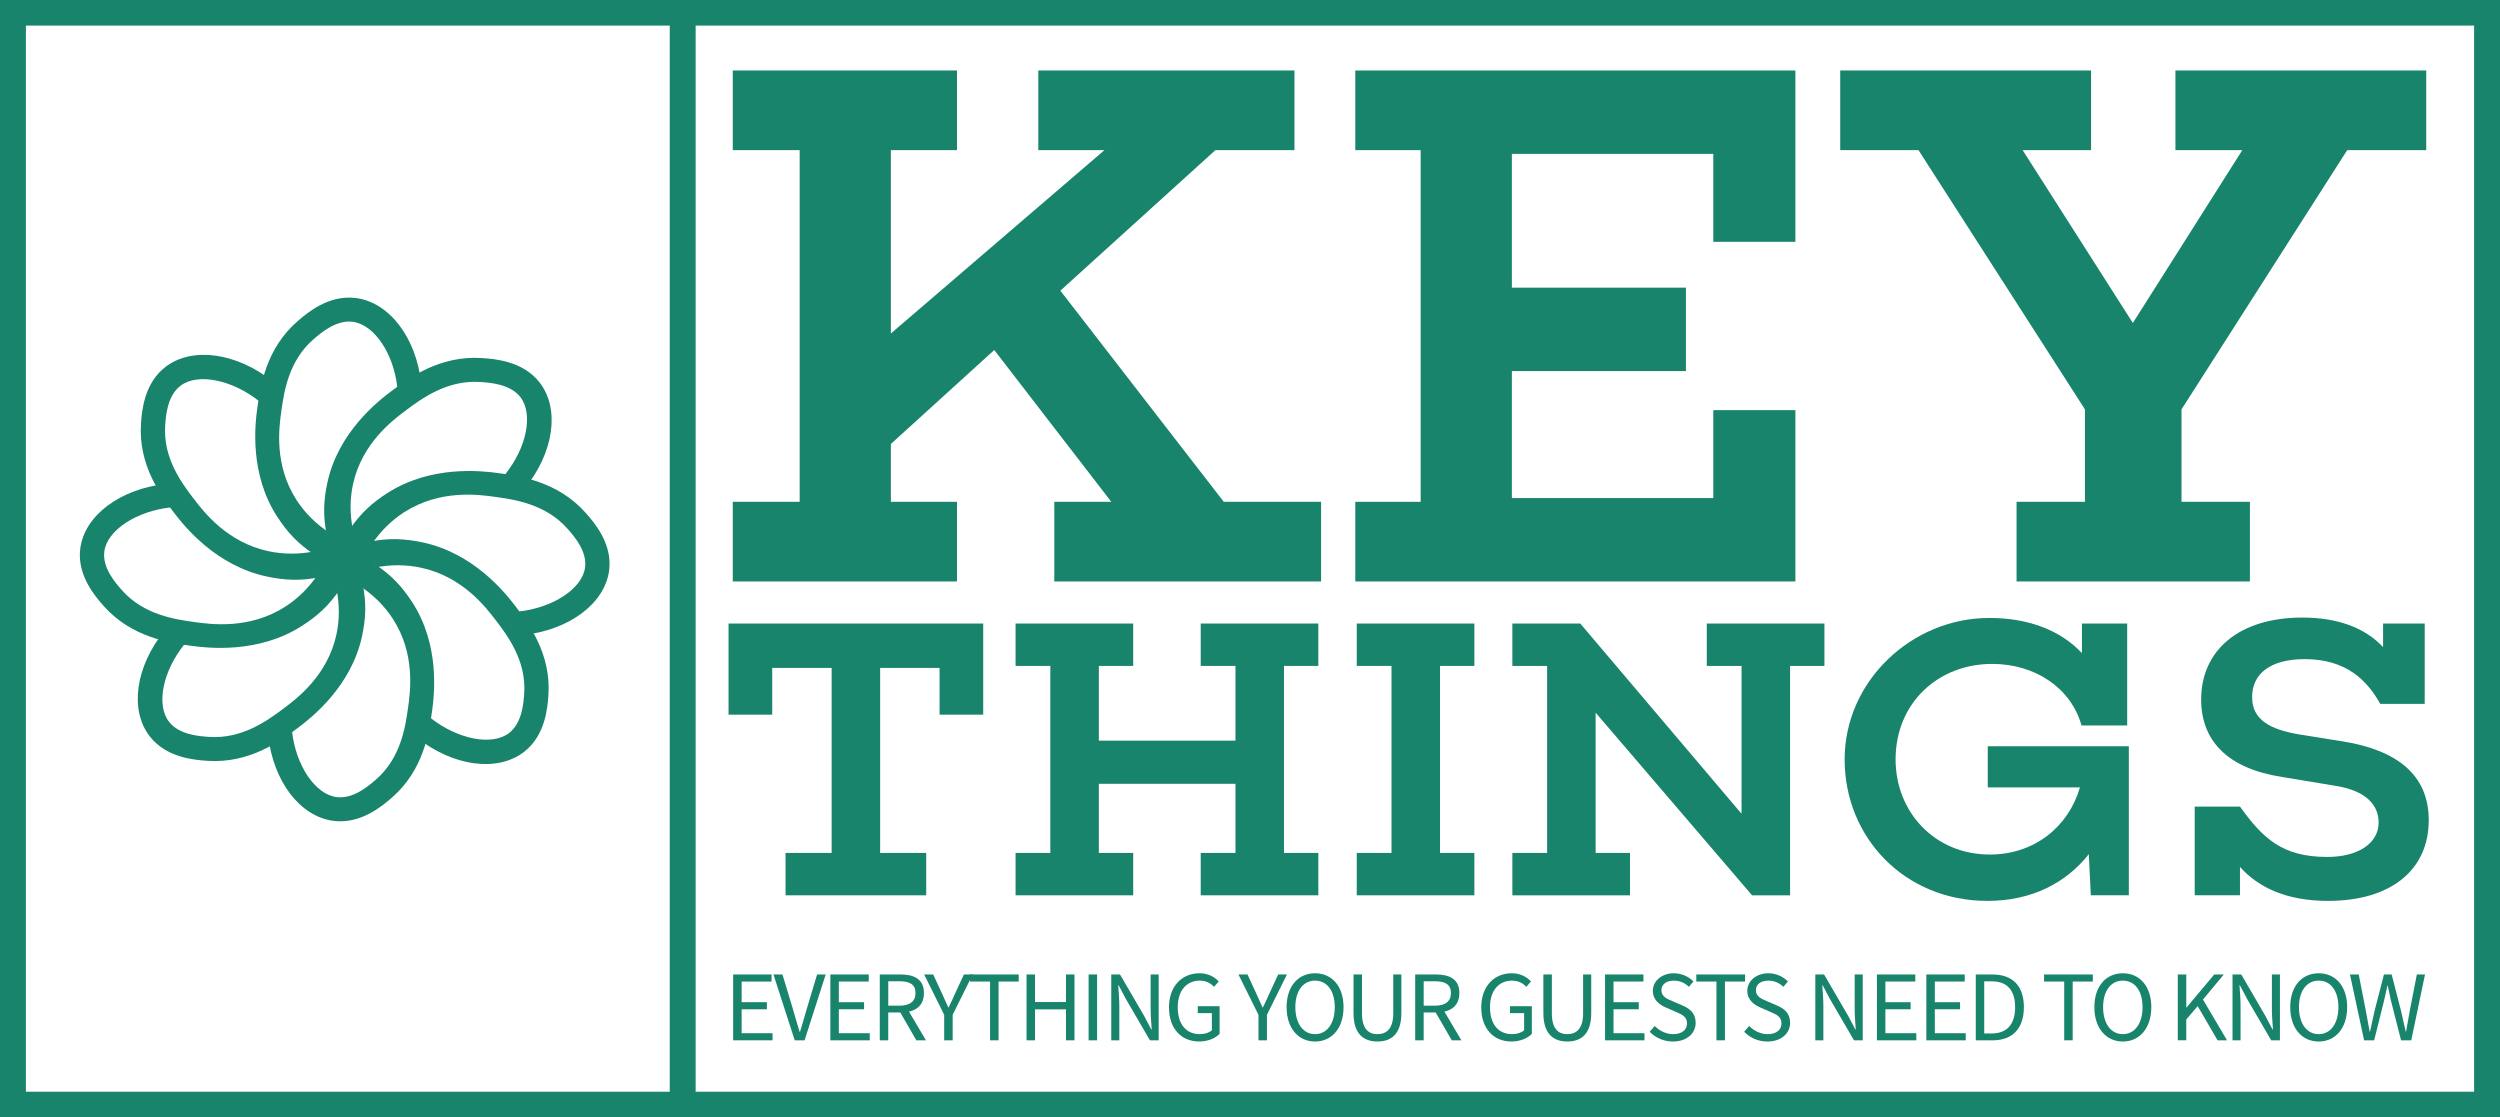
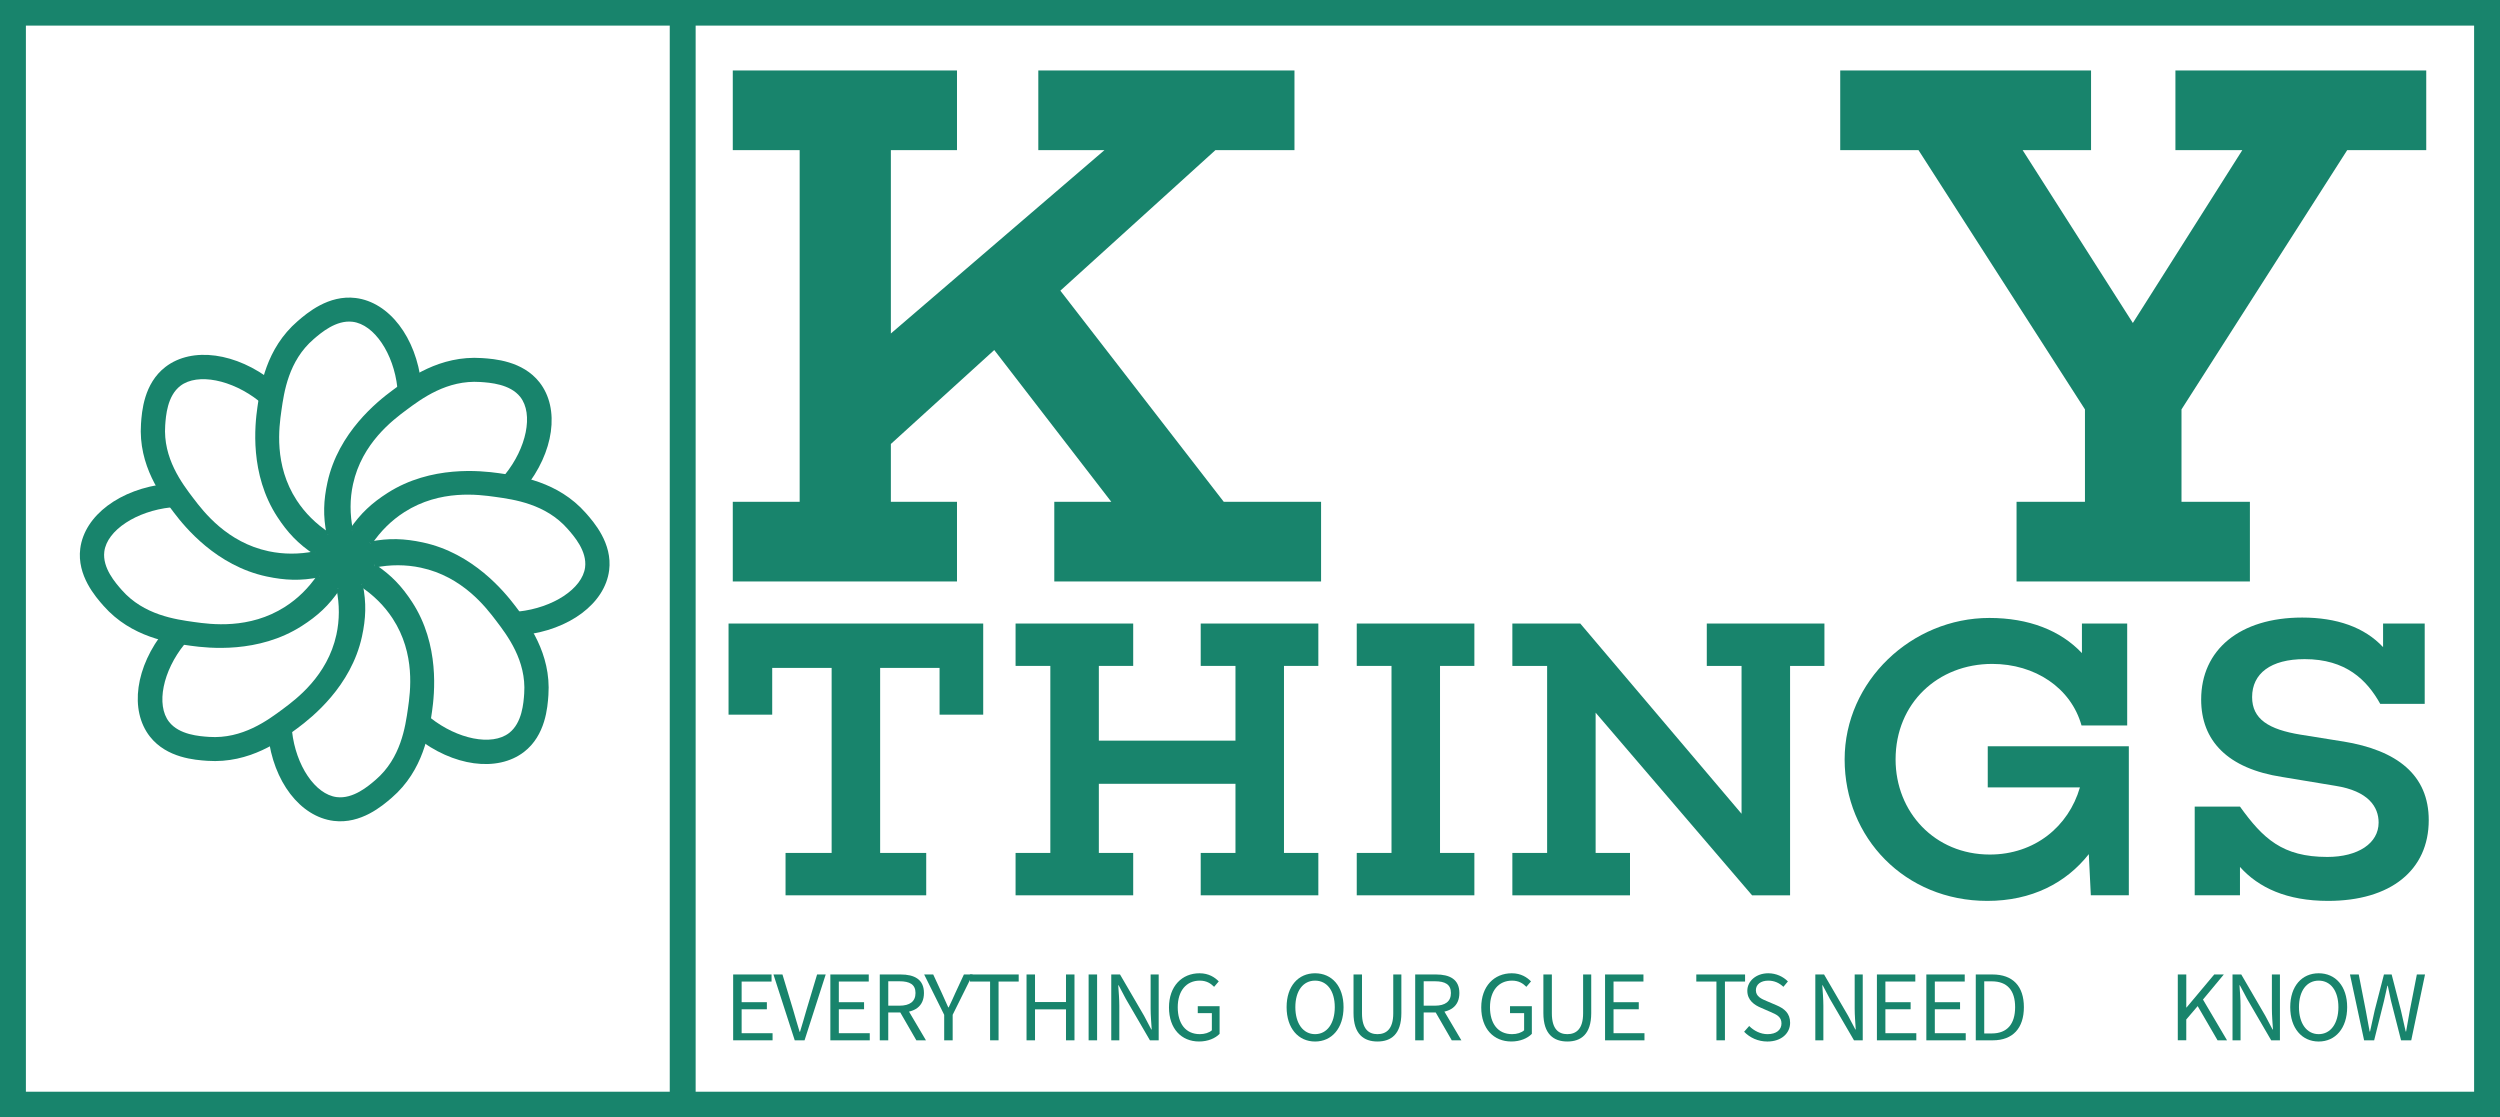
<svg xmlns="http://www.w3.org/2000/svg" width="179" height="80" viewBox="0 0 179 80" fill="none">
  <g clip-path="url(#clip0_1089_2654)">
    <path d="M70.399 51.17H67.273V47.822H63.018V61.07H66.317V64.104H56.245V61.07H59.545V47.822H55.29V51.17H52.164V44.645H70.398V51.17H70.399Z" fill="#18846C" />
    <path d="M91.933 61.07H94.393V64.104H85.971V61.07H88.46V56.12H78.677V61.07H81.137V64.104H72.715V61.07H75.204V47.679H72.715V44.645H81.137V47.679H78.677V53.03H88.46V47.679H85.971V44.645H94.393V47.679H91.933V61.07Z" fill="#18846C" />
    <path d="M103.105 61.07H105.565V64.104H97.143V61.07H99.632V47.679H97.143V44.645H105.565V47.679H103.105V61.07Z" fill="#18846C" />
    <path d="M128.169 47.679V64.104H125.448L114.247 51.027V61.07H116.708V64.104H108.285V61.07H110.774V47.679H108.285V44.645H113.147L124.695 58.266V47.679H122.206V44.645H130.629V47.679H128.169Z" fill="#18846C" />
    <path d="M152.423 64.103H149.703L149.558 61.156C147.938 63.216 145.477 64.504 142.293 64.504C136.389 64.504 132.076 59.983 132.076 54.374C132.076 48.766 136.881 44.245 142.438 44.245C145.246 44.245 147.532 45.132 149.066 46.763V44.646H152.307V51.943H149.037C148.284 49.253 145.708 47.536 142.641 47.536C138.762 47.536 135.724 50.341 135.724 54.375C135.724 58.152 138.532 61.185 142.468 61.185C145.68 61.185 148.111 59.182 148.922 56.379H142.323V53.431H152.424V64.104L152.423 64.103Z" fill="#18846C" />
    <path d="M167.762 53.087C171.64 53.716 173.898 55.491 173.898 58.724C173.898 62.301 171.177 64.504 166.691 64.504C163.739 64.504 161.713 63.56 160.382 62.072V64.103H157.141V57.752H160.382C162.032 60.041 163.421 61.357 166.634 61.357C168.833 61.357 170.309 60.383 170.309 58.896C170.309 57.78 169.585 56.635 167.212 56.264L163.421 55.635C159.485 55.033 157.603 53.031 157.603 50.084C157.603 46.535 160.353 44.217 164.839 44.217C167.299 44.217 169.296 44.904 170.628 46.335V44.647H173.609V50.399H170.426C169.471 48.682 167.966 47.194 165.013 47.194C162.582 47.194 161.251 48.224 161.251 49.912C161.251 51.486 162.437 52.23 164.724 52.602L167.763 53.089L167.762 53.087Z" fill="#18846C" />
    <path d="M94.59 41.633H75.487V35.93H79.569L71.188 25.062L63.786 31.788V35.931H68.521V41.635H52.467V35.931H57.256V10.75H52.467V5.047H68.521V10.75H63.786V23.878L79.078 10.75H74.343V5.047H92.684V10.75H87.023L75.921 20.812L87.622 35.93H94.589V41.633H94.59Z" fill="#18846C" />
-     <path d="M128.55 17.314H122.672V11.018H108.25V20.595H120.713V26.568H108.25V35.661H122.672V29.366H128.55V41.633H97.039V35.931H101.719V10.75H97.039V5.047H128.55V17.314Z" fill="#18846C" />
    <path d="M156.195 35.931H161.093V41.633H144.385V35.931H149.283V29.313L137.365 10.75H131.76V5.047H149.719V10.75H144.821L152.712 23.125L160.549 10.75H155.76V5.047H173.719V10.75H168.059L156.195 29.313V35.931Z" fill="#18846C" />
    <path d="M52.494 69.772H55.243V70.28H53.101V71.757H54.908V72.265H53.101V73.978H55.316V74.486H52.494V69.771V69.772Z" fill="#18846C" />
    <path d="M55.382 69.772H56.024L56.794 72.32C56.961 72.875 57.076 73.325 57.252 73.877H57.281C57.458 73.325 57.575 72.875 57.74 72.32L58.504 69.772H59.121L57.606 74.487H56.903L55.379 69.772H55.382Z" fill="#18846C" />
    <path d="M59.454 69.772H62.203V70.28H60.06V71.757H61.867V72.265H60.06V73.978H62.275V74.486H59.453V69.771L59.454 69.772Z" fill="#18846C" />
    <path d="M62.993 69.772H64.487C65.458 69.772 66.155 70.117 66.155 71.099C66.155 72.081 65.458 72.494 64.487 72.494H63.599V74.486H62.992V69.771L62.993 69.772ZM64.399 72.007C65.142 72.007 65.55 71.71 65.55 71.099C65.55 70.488 65.141 70.259 64.399 70.259H63.6V72.007H64.399ZM64.367 72.33L64.842 72.019L66.298 74.487H65.61L64.367 72.33Z" fill="#18846C" />
    <path d="M67.603 72.659L66.17 69.772H66.818L67.433 71.102C67.586 71.45 67.73 71.778 67.895 72.13H67.924C68.089 71.778 68.254 71.45 68.4 71.102L69.016 69.772H69.644L68.211 72.659V74.487H67.604V72.659H67.603Z" fill="#18846C" />
    <path d="M70.89 70.279H69.447V69.772H72.939V70.279H71.497V74.486H70.89V70.279Z" fill="#18846C" />
    <path d="M73.5 69.772H74.107V71.746H76.325V69.772H76.933V74.487H76.325V72.27H74.107V74.487H73.5V69.772Z" fill="#18846C" />
    <path d="M77.945 69.772H78.552V74.487H77.945V69.772Z" fill="#18846C" />
    <path d="M79.566 69.772H80.193L81.919 72.736L82.433 73.712H82.462C82.432 73.236 82.385 72.705 82.385 72.212V69.771H82.962V74.486H82.335L80.609 71.52L80.095 70.546H80.066C80.097 71.024 80.143 71.526 80.143 72.019V74.486H79.566V69.771V69.772Z" fill="#18846C" />
    <path d="M83.699 72.133C83.699 70.613 84.623 69.686 85.888 69.686C86.549 69.686 86.984 69.982 87.263 70.267L86.93 70.657C86.688 70.41 86.382 70.213 85.904 70.213C84.942 70.213 84.326 70.942 84.326 72.117C84.326 73.292 84.893 74.045 85.91 74.045C86.252 74.045 86.581 73.943 86.769 73.768V72.54H85.76V72.043H87.323V74.024C87.016 74.34 86.494 74.571 85.853 74.571C84.595 74.571 83.699 73.663 83.699 72.132V72.133Z" fill="#18846C" />
-     <path d="M90.105 72.659L88.672 69.772H89.32L89.935 71.102C90.088 71.45 90.232 71.778 90.397 72.13H90.426C90.591 71.778 90.756 71.45 90.902 71.102L91.518 69.772H92.146L90.713 72.659V74.487H90.106V72.659H90.105Z" fill="#18846C" />
    <path d="M92.121 72.112C92.121 70.602 92.962 69.686 94.159 69.686C95.357 69.686 96.198 70.605 96.198 72.112C96.198 73.62 95.357 74.573 94.159 74.573C92.962 74.573 92.121 73.623 92.121 72.112ZM95.57 72.112C95.57 70.937 95.01 70.213 94.159 70.213C93.307 70.213 92.747 70.938 92.747 72.112C92.747 73.286 93.307 74.045 94.159 74.045C95.01 74.045 95.57 73.286 95.57 72.112Z" fill="#18846C" />
    <path d="M96.912 72.539V69.772H97.519V72.556C97.519 73.688 98.003 74.045 98.626 74.045C99.249 74.045 99.757 73.688 99.757 72.556V69.772H100.338V72.539C100.338 74.052 99.599 74.572 98.626 74.572C97.653 74.572 96.912 74.052 96.912 72.539Z" fill="#18846C" />
    <path d="M101.329 69.772H102.822C103.794 69.772 104.491 70.117 104.491 71.099C104.491 72.081 103.794 72.494 102.822 72.494H101.935V74.486H101.328V69.771L101.329 69.772ZM102.735 72.007C103.477 72.007 103.886 71.71 103.886 71.099C103.886 70.488 103.477 70.259 102.735 70.259H101.936V72.007H102.735ZM102.703 72.33L103.178 72.019L104.634 74.487H103.946L102.703 72.33Z" fill="#18846C" />
    <path d="M106.057 72.133C106.057 70.613 106.981 69.686 108.245 69.686C108.906 69.686 109.341 69.982 109.62 70.267L109.287 70.657C109.045 70.41 108.739 70.213 108.261 70.213C107.3 70.213 106.683 70.942 106.683 72.117C106.683 73.292 107.251 74.045 108.267 74.045C108.61 74.045 108.939 73.943 109.127 73.768V72.54H108.117V72.043H109.68V74.024C109.373 74.34 108.851 74.571 108.21 74.571C106.952 74.571 106.057 73.663 106.057 72.132V72.133Z" fill="#18846C" />
    <path d="M110.506 72.539V69.772H111.113V72.556C111.113 73.688 111.597 74.045 112.22 74.045C112.843 74.045 113.351 73.688 113.351 72.556V69.772H113.932V72.539C113.932 74.052 113.193 74.572 112.22 74.572C111.247 74.572 110.506 74.052 110.506 72.539Z" fill="#18846C" />
    <path d="M114.923 69.772H117.671V70.28H115.529V71.757H117.336V72.265H115.529V73.978H117.744V74.486H114.922V69.771L114.923 69.772Z" fill="#18846C" />
-     <path d="M118.115 73.873L118.479 73.461C118.823 73.813 119.299 74.046 119.794 74.046C120.42 74.046 120.79 73.738 120.79 73.28C120.79 72.799 120.445 72.645 119.995 72.451L119.31 72.152C118.866 71.964 118.344 71.631 118.344 70.938C118.344 70.244 118.979 69.686 119.846 69.686C120.411 69.686 120.915 69.928 121.25 70.27L120.929 70.656C120.637 70.383 120.287 70.214 119.846 70.214C119.311 70.214 118.957 70.481 118.957 70.903C118.957 71.357 119.373 71.527 119.747 71.683L120.426 71.973C120.978 72.208 121.409 72.533 121.409 73.233C121.409 73.978 120.786 74.573 119.784 74.573C119.115 74.573 118.532 74.303 118.115 73.873Z" fill="#18846C" />
    <path d="M122.897 70.279H121.455V69.772H124.947V70.279H123.505V74.486H122.897V70.279Z" fill="#18846C" />
    <path d="M124.879 73.873L125.242 73.461C125.586 73.813 126.063 74.046 126.558 74.046C127.183 74.046 127.554 73.738 127.554 73.28C127.554 72.799 127.208 72.645 126.759 72.451L126.074 72.152C125.63 71.964 125.108 71.631 125.108 70.938C125.108 70.244 125.743 69.686 126.61 69.686C127.175 69.686 127.678 69.928 128.014 70.27L127.692 70.656C127.4 70.383 127.051 70.214 126.61 70.214C126.075 70.214 125.721 70.481 125.721 70.903C125.721 71.357 126.137 71.527 126.51 71.683L127.19 71.973C127.741 72.208 128.172 72.533 128.172 73.233C128.172 73.978 127.55 74.573 126.547 74.573C125.878 74.573 125.296 74.303 124.879 73.873Z" fill="#18846C" />
    <path d="M129.977 69.772H130.603L132.329 72.736L132.844 73.712H132.872C132.842 73.236 132.795 72.705 132.795 72.212V69.771H133.372V74.486H132.745L131.019 71.52L130.505 70.546H130.476C130.507 71.024 130.553 71.526 130.553 72.019V74.486H129.977V69.771V69.772Z" fill="#18846C" />
    <path d="M134.388 69.772H137.136V70.28H134.994V71.757H136.801V72.265H134.994V73.978H137.208V74.486H134.387V69.771L134.388 69.772Z" fill="#18846C" />
    <path d="M137.927 69.772H140.675V70.28H138.533V71.757H140.34V72.265H138.533V73.978H140.747V74.486H137.926V69.771L137.927 69.772Z" fill="#18846C" />
    <path d="M141.465 69.772H142.658C144.124 69.772 144.91 70.614 144.91 72.112C144.91 73.611 144.124 74.487 142.685 74.487H141.465V69.772ZM142.612 73.995C143.728 73.995 144.283 73.303 144.283 72.112C144.283 70.921 143.727 70.264 142.612 70.264H142.071V73.995H142.612Z" fill="#18846C" />
-     <path d="M147.798 70.279H146.355V69.772H149.847V70.279H148.405V74.486H147.798V70.279Z" fill="#18846C" />
-     <path d="M149.957 72.112C149.957 70.602 150.798 69.686 151.995 69.686C153.193 69.686 154.034 70.605 154.034 72.112C154.034 73.62 153.193 74.573 151.995 74.573C150.798 74.573 149.957 73.623 149.957 72.112ZM153.406 72.112C153.406 70.937 152.846 70.213 151.995 70.213C151.143 70.213 150.583 70.938 150.583 72.112C150.583 73.286 151.143 74.045 151.995 74.045C152.846 74.045 153.406 73.286 153.406 72.112Z" fill="#18846C" />
    <path d="M155.931 69.772H156.538V72.137H156.557L158.539 69.772H159.225L157.733 71.568L159.455 74.486H158.777L157.354 72.036L156.537 72.995V74.485H155.93V69.77L155.931 69.772Z" fill="#18846C" />
    <path d="M159.848 69.772H160.474L162.2 72.736L162.715 73.712H162.744C162.713 73.236 162.667 72.705 162.667 72.212V69.771H163.243V74.486H162.617L160.891 71.52L160.376 70.546H160.347C160.378 71.024 160.424 71.526 160.424 72.019V74.486H159.848V69.771V69.772Z" fill="#18846C" />
    <path d="M163.98 72.112C163.98 70.602 164.821 69.686 166.019 69.686C167.217 69.686 168.057 70.605 168.057 72.112C168.057 73.62 167.217 74.573 166.019 74.573C164.821 74.573 163.98 73.623 163.98 72.112ZM167.43 72.112C167.43 70.937 166.87 70.213 166.018 70.213C165.166 70.213 164.606 70.938 164.606 72.112C164.606 73.286 165.166 74.045 166.018 74.045C166.87 74.045 167.43 73.286 167.43 72.112Z" fill="#18846C" />
    <path d="M168.26 69.772H168.886L169.387 72.338C169.479 72.845 169.574 73.352 169.666 73.858H169.695C169.8 73.351 169.915 72.842 170.029 72.338L170.691 69.772H171.242L171.904 72.338C172.019 72.837 172.134 73.349 172.248 73.858H172.276C172.369 73.348 172.454 72.84 172.546 72.338L173.047 69.772H173.632L172.645 74.487H171.916L171.194 71.653C171.113 71.284 171.036 70.942 170.965 70.579H170.936C170.862 70.942 170.779 71.284 170.697 71.653L169.989 74.487H169.27L168.258 69.772H168.26Z" fill="#18846C" />
    <path d="M0 0V80H179V0H0ZM47.954 78.167H1.854V1.833H47.954V78.167ZM177.146 78.167H49.808V1.833H177.146V78.167Z" fill="#18846C" />
    <path d="M26.869 40.416C28.017 41.172 28.779 41.991 29.502 43.098C31.508 46.166 31.108 49.71 30.932 50.948C30.723 52.416 30.334 55.15 28.044 57.123C27.386 57.691 25.845 59.019 23.893 58.776C21.494 58.477 19.564 55.958 19.199 52.649L20.91 52.362C21.178 54.798 22.563 56.881 24.11 57.073C25.29 57.22 26.38 56.281 26.903 55.829C28.704 54.277 29.022 52.044 29.212 50.709C29.378 49.544 29.767 46.815 28.113 44.284C27.52 43.377 26.738 42.6 25.789 41.976L26.869 40.416Z" fill="#18846C" />
    <path d="M25.972 41.841C26.244 43.178 26.196 44.289 25.916 45.577C25.139 49.15 22.323 51.376 21.313 52.128C20.114 53.021 17.885 54.681 14.854 54.475C13.983 54.416 11.944 54.278 10.737 52.742C9.255 50.854 9.691 47.724 11.8 45.128L13.215 46.121C11.663 48.031 11.153 50.471 12.109 51.689C12.838 52.617 14.28 52.715 14.973 52.762C17.357 52.923 19.179 51.567 20.268 50.756C21.219 50.048 23.446 48.39 24.086 45.443C24.316 44.387 24.318 43.291 24.094 42.187L25.973 41.84L25.972 41.841Z" fill="#18846C" />
    <path d="M24.317 42.22C23.553 43.356 22.724 44.108 21.604 44.823C18.501 46.806 14.916 46.411 13.664 46.237C12.179 46.031 9.414 45.646 7.418 43.383C6.844 42.732 5.501 41.208 5.746 39.279C6.049 36.907 8.597 34.999 11.943 34.638L12.233 36.329C9.77 36.594 7.663 37.964 7.469 39.493C7.32 40.66 8.27 41.736 8.727 42.254C10.297 44.035 12.556 44.349 13.906 44.537C15.085 44.701 17.844 45.085 20.405 43.45C21.323 42.864 22.108 42.091 22.739 41.153L24.317 42.22Z" fill="#18846C" />
    <path d="M22.876 41.332C21.523 41.602 20.399 41.554 19.097 41.277C15.483 40.509 13.232 37.725 12.471 36.726C11.568 35.541 9.888 33.337 10.096 30.341C10.155 29.48 10.295 27.463 11.849 26.27C13.758 24.805 16.925 25.237 19.55 27.322L18.546 28.72C16.614 27.186 14.146 26.682 12.914 27.627C11.975 28.348 11.876 29.774 11.828 30.459C11.665 32.816 13.037 34.617 13.857 35.693C14.574 36.634 16.251 38.835 19.231 39.468C20.3 39.695 21.408 39.697 22.525 39.475L22.876 41.332Z" fill="#18846C" />
    <path d="M22.493 39.696C21.344 38.941 20.583 38.122 19.86 37.015C17.854 33.946 18.254 30.402 18.43 29.164C18.638 27.696 19.028 24.962 21.317 22.989C21.976 22.422 23.517 21.094 25.468 21.337C27.867 21.636 29.797 24.155 30.162 27.463L28.451 27.75C28.183 25.314 26.798 23.232 25.25 23.04C24.07 22.893 22.981 23.831 22.457 24.283C20.656 25.836 20.338 28.069 20.148 29.404C19.983 30.569 19.594 33.298 21.248 35.829C21.841 36.736 22.622 37.512 23.572 38.136L22.492 39.696H22.493Z" fill="#18846C" />
    <path d="M23.39 38.272C23.118 36.935 23.166 35.823 23.446 34.535C24.223 30.963 27.039 28.737 28.049 27.985C29.248 27.092 31.477 25.431 34.507 25.638C35.379 25.696 37.418 25.835 38.625 27.371C40.107 29.259 39.671 32.389 37.562 34.985L36.147 33.992C37.699 32.082 38.209 29.642 37.253 28.424C36.524 27.495 35.081 27.397 34.389 27.351C32.005 27.189 30.183 28.546 29.094 29.357C28.143 30.065 25.916 31.723 25.276 34.669C25.046 35.726 25.044 36.821 25.268 37.925L23.389 38.273L23.39 38.272Z" fill="#18846C" />
    <path d="M25.045 37.893C25.809 36.757 26.637 36.005 27.757 35.29C30.861 33.307 34.445 33.702 35.698 33.876C37.183 34.082 39.948 34.467 41.944 36.731C42.517 37.381 43.861 38.905 43.615 40.834C43.313 43.206 40.765 45.114 37.418 45.475L37.128 43.785C39.592 43.519 41.698 42.15 41.893 40.62C42.041 39.453 41.092 38.377 40.635 37.859C39.065 36.078 36.806 35.764 35.456 35.576C34.277 35.412 31.517 35.028 28.957 36.664C28.039 37.25 27.254 38.023 26.623 38.961L25.045 37.894V37.893Z" fill="#18846C" />
    <path d="M26.486 38.781C27.839 38.511 28.963 38.559 30.265 38.836C33.879 39.604 36.13 42.388 36.892 43.387C37.794 44.572 39.474 46.776 39.266 49.772C39.206 50.633 39.066 52.649 37.513 53.843C35.603 55.308 32.437 54.876 29.811 52.791L30.815 51.393C32.747 52.927 35.216 53.431 36.447 52.486C37.386 51.765 37.486 50.339 37.533 49.654C37.696 47.297 36.324 45.496 35.504 44.42C34.787 43.479 33.11 41.278 30.13 40.645C29.061 40.417 27.954 40.416 26.837 40.638L26.484 38.781H26.486Z" fill="#18846C" />
    <path d="M26.81 40.551C27.087 39.389 26.359 38.224 25.183 37.949C24.007 37.675 22.829 38.395 22.551 39.558C22.274 40.72 23.002 41.885 24.178 42.159C25.354 42.434 26.532 41.714 26.81 40.551Z" fill="#18846C" />
  </g>
  <defs>
    <clipPath id="clip0_1089_2654">
      <rect width="179" height="80" fill="white" />
    </clipPath>
  </defs>
</svg>